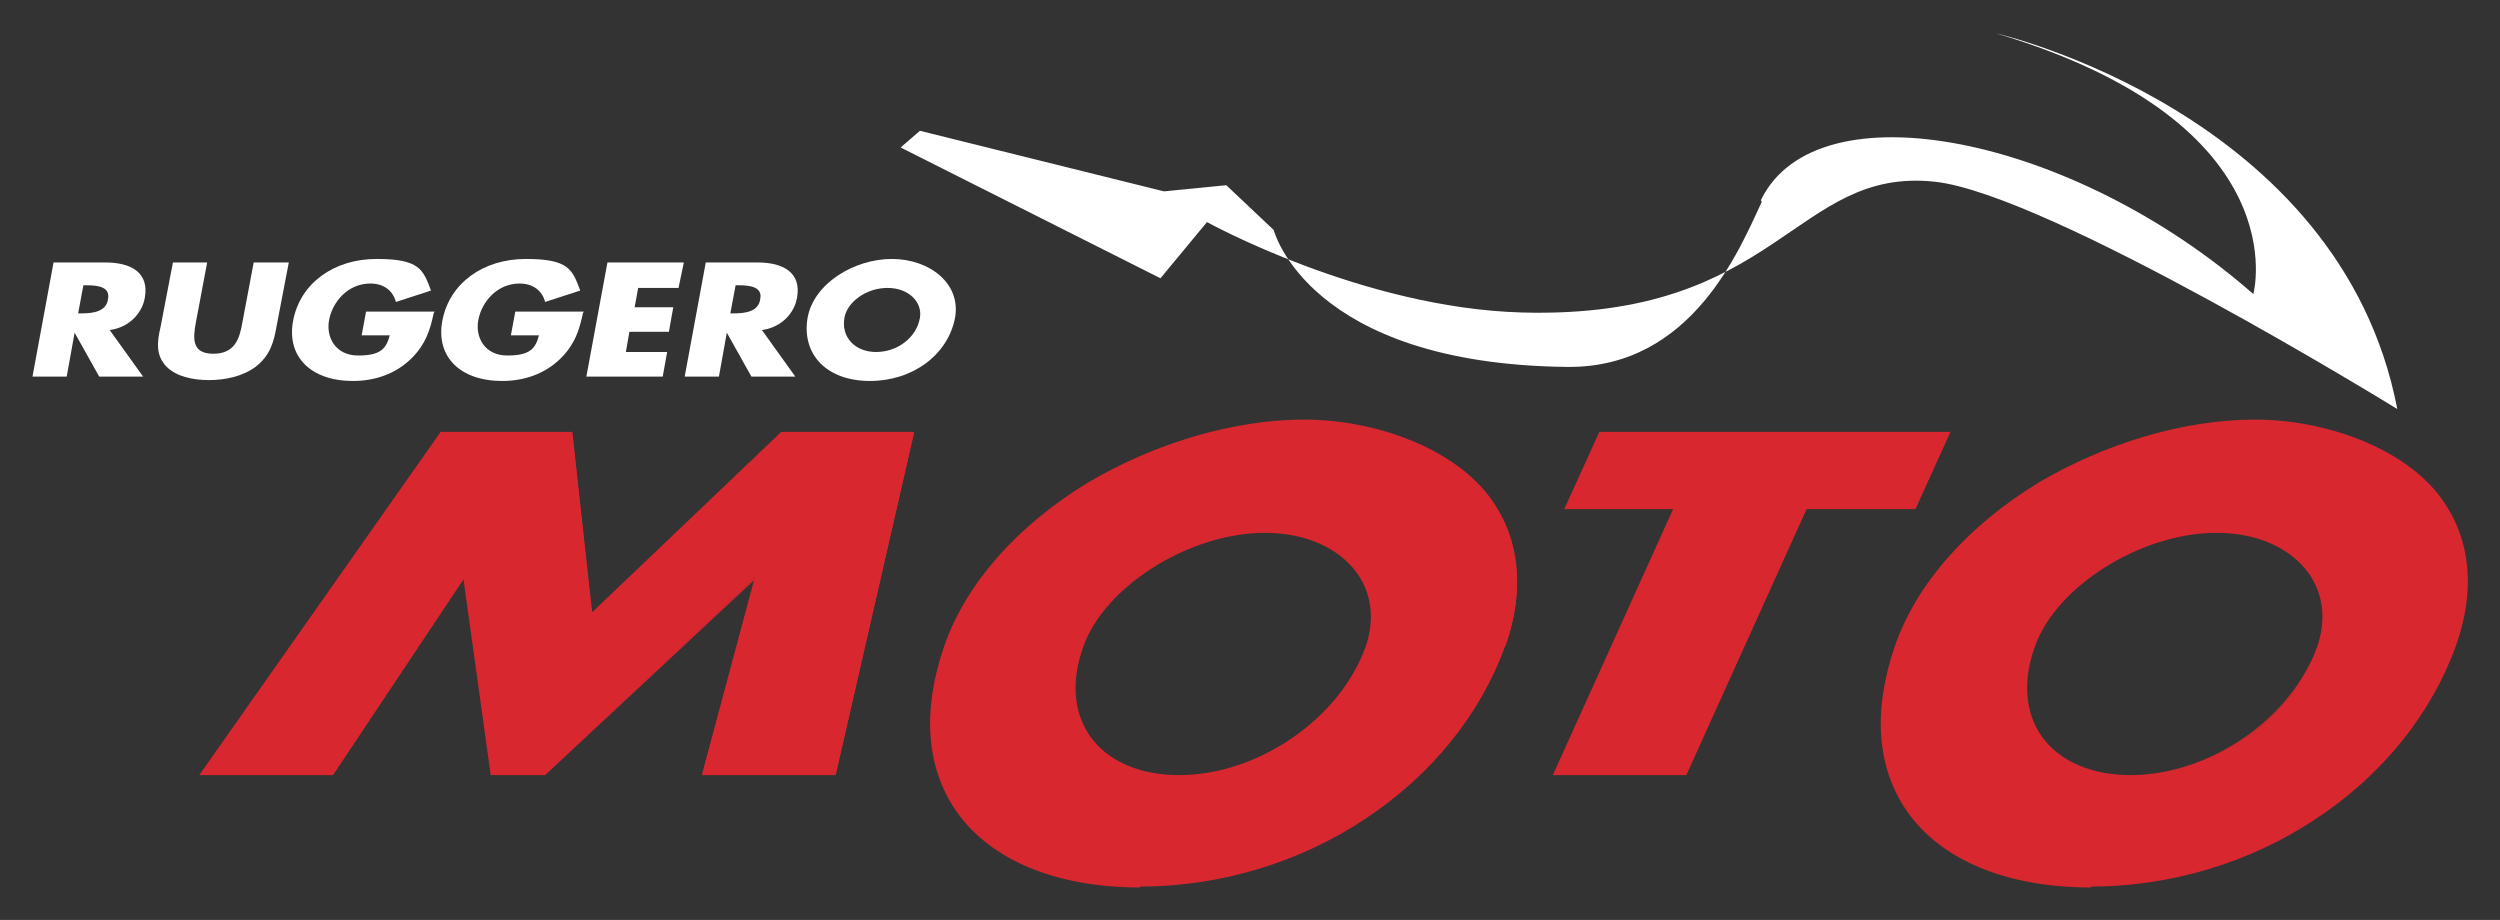
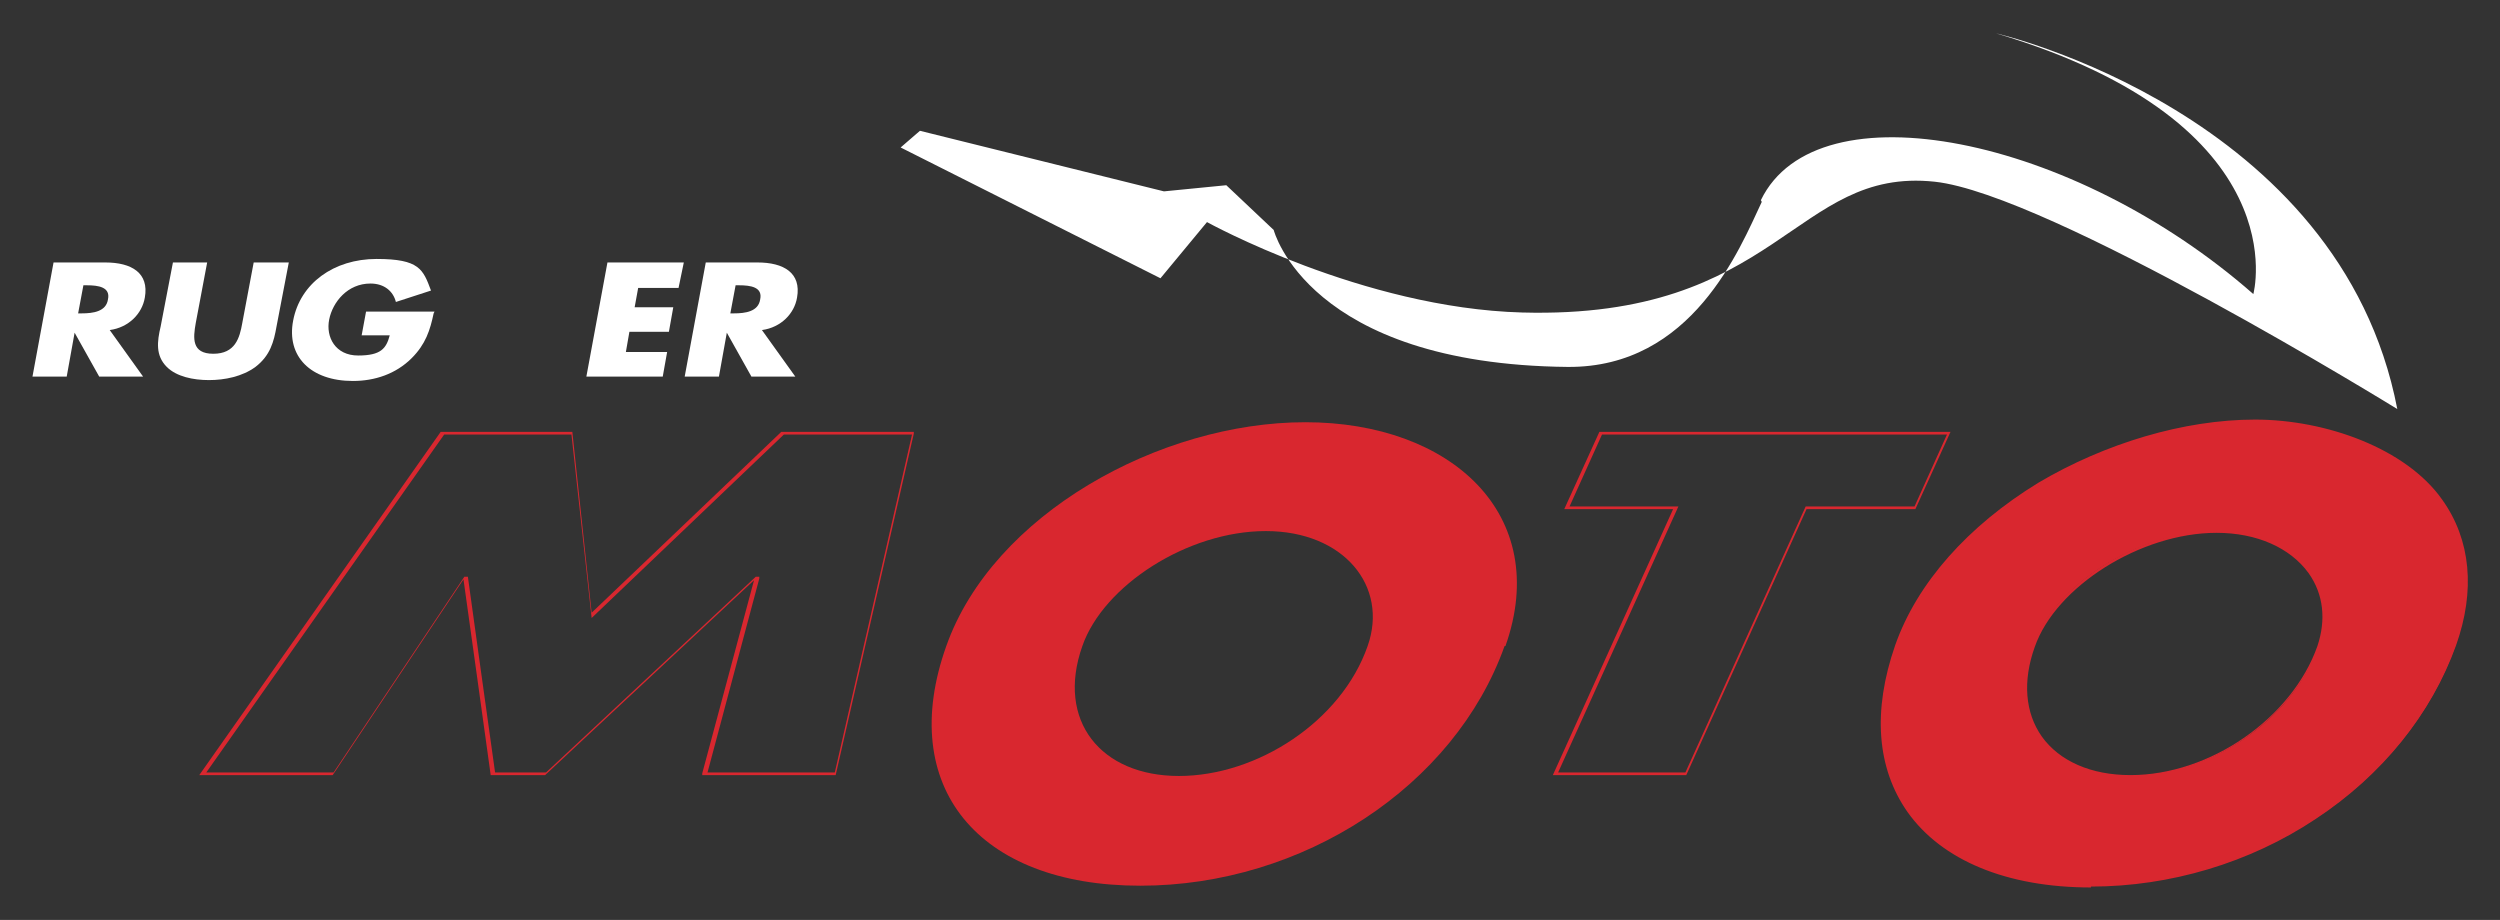
<svg xmlns="http://www.w3.org/2000/svg" id="Livello_1" version="1.1" viewBox="0 0 284.8 104.8">
  <rect x="0" y="0" width="284.8" height="104.8" fill="#333333" stroke="none" />
  <defs>
    <style>
      .st0 {
        fill: #d9272f;
      }

      .st1 {
        fill: #fff;
      }
    </style>
  </defs>
-   <polyline class="st0" points="50.5 49.4 65.2 49.4 67.5 70.1 89.2 49.4 104.1 49.4 95.2 88.2 80.3 88.2 86.2 65.8 86 65.8 62.1 88.2 56.2 88.2 53.1 65.8 52.9 65.8 38 88.2 23.1 88.2 50.5 49.4" />
  <path class="st0" d="M95.3,88.3h-15.3v-.2c0,0,5.9-22,5.9-22l-23.8,22.2h-6.2c0-.1-3.1-22.3-3.1-22.3l-14.9,22.3h-15.2l27.5-39.1h15c0,.1,2.2,20.6,2.2,20.6l21.6-20.6h15.1v.2s-8.9,38.9-8.9,38.9ZM80.5,88h14.6l8.8-38.5h-14.6l-21.9,20.9-2.3-20.9h-14.5l-27.1,38.5h14.5l14.9-22.3h.4c0,.1,3.1,22.3,3.1,22.3h5.8l23.9-22.3h.4v.2c0,0-5.9,22.1-5.9,22.1Z" />
  <path class="st0" d="M171.4,73.6c-5.7,16-23,27.3-41.5,27.3s-27.8-11.3-22.1-27.3c5.3-15,24.3-25.5,40.9-25.5s28.1,10.5,22.8,25.5M123.3,73.6c-3,8.5,2.1,14.8,11,14.8s18.5-6.2,21.5-14.8c2.4-6.8-2.7-13.1-11.6-13.1s-18.5,6.2-20.9,13.1Z" />
-   <path class="st0" d="M129.9,101.1c-9.6,0-17-3.1-20.9-8.6-3.5-5-4-11.5-1.4-19,2.5-7.1,8.3-13.6,16.3-18.5,7.6-4.5,16.6-7.2,24.7-7.2s17.2,3.3,21.3,9.1c3.3,4.6,3.8,10.4,1.6,16.6h0c-2.8,7.8-8.4,14.8-16,19.8-7.5,5-16.6,7.7-25.6,7.7ZM148.6,48.2c-8.1,0-17.1,2.6-24.6,7.1-7.9,4.8-13.7,11.3-16.1,18.3-2.6,7.3-2.1,13.8,1.3,18.7,3.9,5.5,11.2,8.5,20.6,8.5s18-2.7,25.5-7.6c7.5-4.9,13.2-11.9,15.9-19.6h0c2.2-6.1,1.6-11.8-1.6-16.3-4-5.6-11.8-9-21-9ZM134.3,88.6c-4.6,0-8.2-1.6-10.3-4.5-2-2.8-2.2-6.5-.8-10.5h0c2.5-7,12.3-13.2,21-13.2s8.6,1.7,10.7,4.8c1.7,2.5,2.1,5.5,1,8.5-3,8.3-12.5,14.9-21.6,14.9ZM123.4,73.7h0c-1.4,3.9-1.1,7.5.8,10.2,2,2.8,5.6,4.4,10.1,4.4,9.1,0,18.4-6.5,21.3-14.7,1-3,.7-5.9-1-8.3-2.1-2.9-5.9-4.6-10.5-4.6-8.6,0-18.3,6.1-20.7,13Z" />
-   <polyline class="st0" points="192.1 88.2 177.1 88.2 190.8 57.9 178.5 57.9 182.4 49.4 222 49.4 218.2 57.9 205.8 57.9 192.1 88.2" />
  <path class="st0" d="M192.2,88.3h-15.3l13.7-30.3h-12.4l4-8.8h40l-4,8.8h-12.4l-13.7,30.3ZM177.4,88h14.6l13.7-30.3h12.4l3.7-8.2h-39.3l-3.7,8.2h12.4l-13.7,30.3Z" />
  <path class="st0" d="M279.7,73.6c-5.7,16-23,27.3-41.5,27.3s-27.8-11.3-22.1-27.3c5.3-15,24.3-25.5,40.8-25.5s28.1,10.5,22.8,25.5M231.6,73.6c-3,8.5,2.1,14.8,11,14.8s18.5-6.2,21.5-14.8c2.4-6.8-2.7-13.1-11.6-13.1s-18.5,6.2-20.9,13.1Z" />
  <path class="st0" d="M238.2,101.1c-9.6,0-17-3.1-20.9-8.6-3.5-5-4-11.5-1.4-19,2.5-7.1,8.3-13.6,16.3-18.5,7.6-4.5,16.6-7.2,24.7-7.2s17.2,3.3,21.3,9.1c3.3,4.6,3.8,10.4,1.6,16.6h0c-2.8,7.8-8.4,14.8-16,19.8-7.5,5-16.6,7.7-25.6,7.7ZM256.9,48.2c-8.1,0-17.1,2.6-24.6,7.1-7.9,4.8-13.7,11.3-16.1,18.3-2.6,7.3-2.1,13.8,1.3,18.7,3.9,5.5,11.2,8.5,20.6,8.5s18-2.7,25.5-7.6c7.5-4.9,13.2-11.9,15.9-19.6,2.2-6.1,1.6-11.8-1.6-16.3-4-5.6-11.8-9-21-9ZM242.6,88.6c-4.6,0-8.2-1.6-10.3-4.5-2-2.8-2.2-6.5-.8-10.5h0c2.5-7,12.3-13.2,21-13.2s8.6,1.7,10.7,4.7c1.7,2.5,2.1,5.5,1,8.5-3,8.3-12.5,14.9-21.6,14.9ZM252.5,60.7c-8.6,0-18.3,6.1-20.7,13h0c-1.4,3.9-1.1,7.5.8,10.2,2,2.8,5.6,4.4,10.1,4.4,9.1,0,18.4-6.5,21.3-14.7,1-3,.7-5.9-1-8.3-2.1-2.9-5.9-4.6-10.5-4.6Z" />
  <path class="st1" d="M200.6,22.8c6.4-13.2,35.6-7.3,56.1,10.7,0,0,5.3-19.4-29.3-29.7,0,0,39.2,9,45.7,42.8,0,0-39.7-24.5-52.7-25.9-16-1.7-17.7,15.7-47,14.9-18.2-.5-35.9-10.3-35.9-10.3l-5.3,6.4-29.6-14.9,2.2-1.9,27.8,6.9,7.1-.7,5.4,5.1s3.9,15.3,33.5,15.6c14.2.1,19.6-13.5,22.1-18.8" />
  <path class="st1" d="M16.2,42.9h-4.9l-2.8-5h0l-.9,5h-3.9l2.4-13h5.9c3,0,5,1.2,4.5,4-.3,1.8-1.8,3.4-4,3.7l3.8,5.3M8.9,35.7h.4c1.3,0,2.8-.2,3-1.6.3-1.4-1.1-1.6-2.4-1.6h-.4l-.6,3.2Z" />
  <path class="st1" d="M32.9,29.9l-1.4,7.3c-.3,1.7-.7,3.3-2.4,4.6-1.5,1.1-3.5,1.5-5.3,1.5s-3.7-.4-4.8-1.5c-1.3-1.3-1.1-2.9-.7-4.6l1.4-7.3h3.9l-1.3,6.9c-.3,1.7-.5,3.5,2,3.5s3-1.8,3.3-3.5l1.3-6.9h3.9" />
  <path class="st1" d="M49.4,35.7c-.4,1.9-.9,3.5-2.5,5.1-1.8,1.8-4.2,2.6-6.7,2.6-4.8,0-7.6-2.8-6.8-6.9.8-4.2,4.6-7,9.5-7s5.3,1.2,6.2,3.6l-4,1.3c-.3-1.2-1.3-2.1-2.9-2.1-2.6,0-4.3,2.1-4.7,4.1-.4,2,.7,4.1,3.3,4.1s3.2-.8,3.6-2.3h-3.2l.5-2.7h7.8" />
-   <path class="st1" d="M66.4,35.7c-.4,1.9-.9,3.5-2.5,5.1-1.8,1.8-4.2,2.6-6.7,2.6-4.8,0-7.6-2.8-6.8-6.9.8-4.2,4.6-7,9.5-7s5.3,1.2,6.2,3.6l-4,1.3c-.3-1.2-1.3-2.1-2.9-2.1-2.6,0-4.3,2.1-4.7,4.1-.4,2,.7,4.1,3.3,4.1s3.2-.8,3.6-2.3h-3.2l.5-2.7h7.8" />
  <polyline class="st1" points="72.7 32.8 72.3 35 76.7 35 76.2 37.8 71.7 37.8 71.3 40.1 76 40.1 75.5 42.9 66.8 42.9 69.2 29.9 77.9 29.9 77.3 32.8 72.7 32.8" />
  <path class="st1" d="M90.5,42.9h-4.9l-2.8-5h0l-.9,5h-3.9l2.4-13h5.9c3,0,5,1.2,4.5,4-.3,1.8-1.8,3.4-4,3.7l3.8,5.3M83.2,35.7h.4c1.3,0,2.8-.2,3-1.6.3-1.4-1.1-1.6-2.4-1.6h-.4l-.6,3.2Z" />
-   <path class="st1" d="M108.8,36.2c-.8,4.2-4.8,7.2-9.7,7.2s-7.8-3-7.1-7.2c.7-3.9,5.3-6.7,9.6-6.7s7.9,2.8,7.2,6.7M96.2,36.2c-.4,2.2,1.2,3.9,3.6,3.9s4.6-1.6,5-3.9c.3-1.8-1.3-3.4-3.7-3.4s-4.6,1.6-4.9,3.4Z" />
</svg>